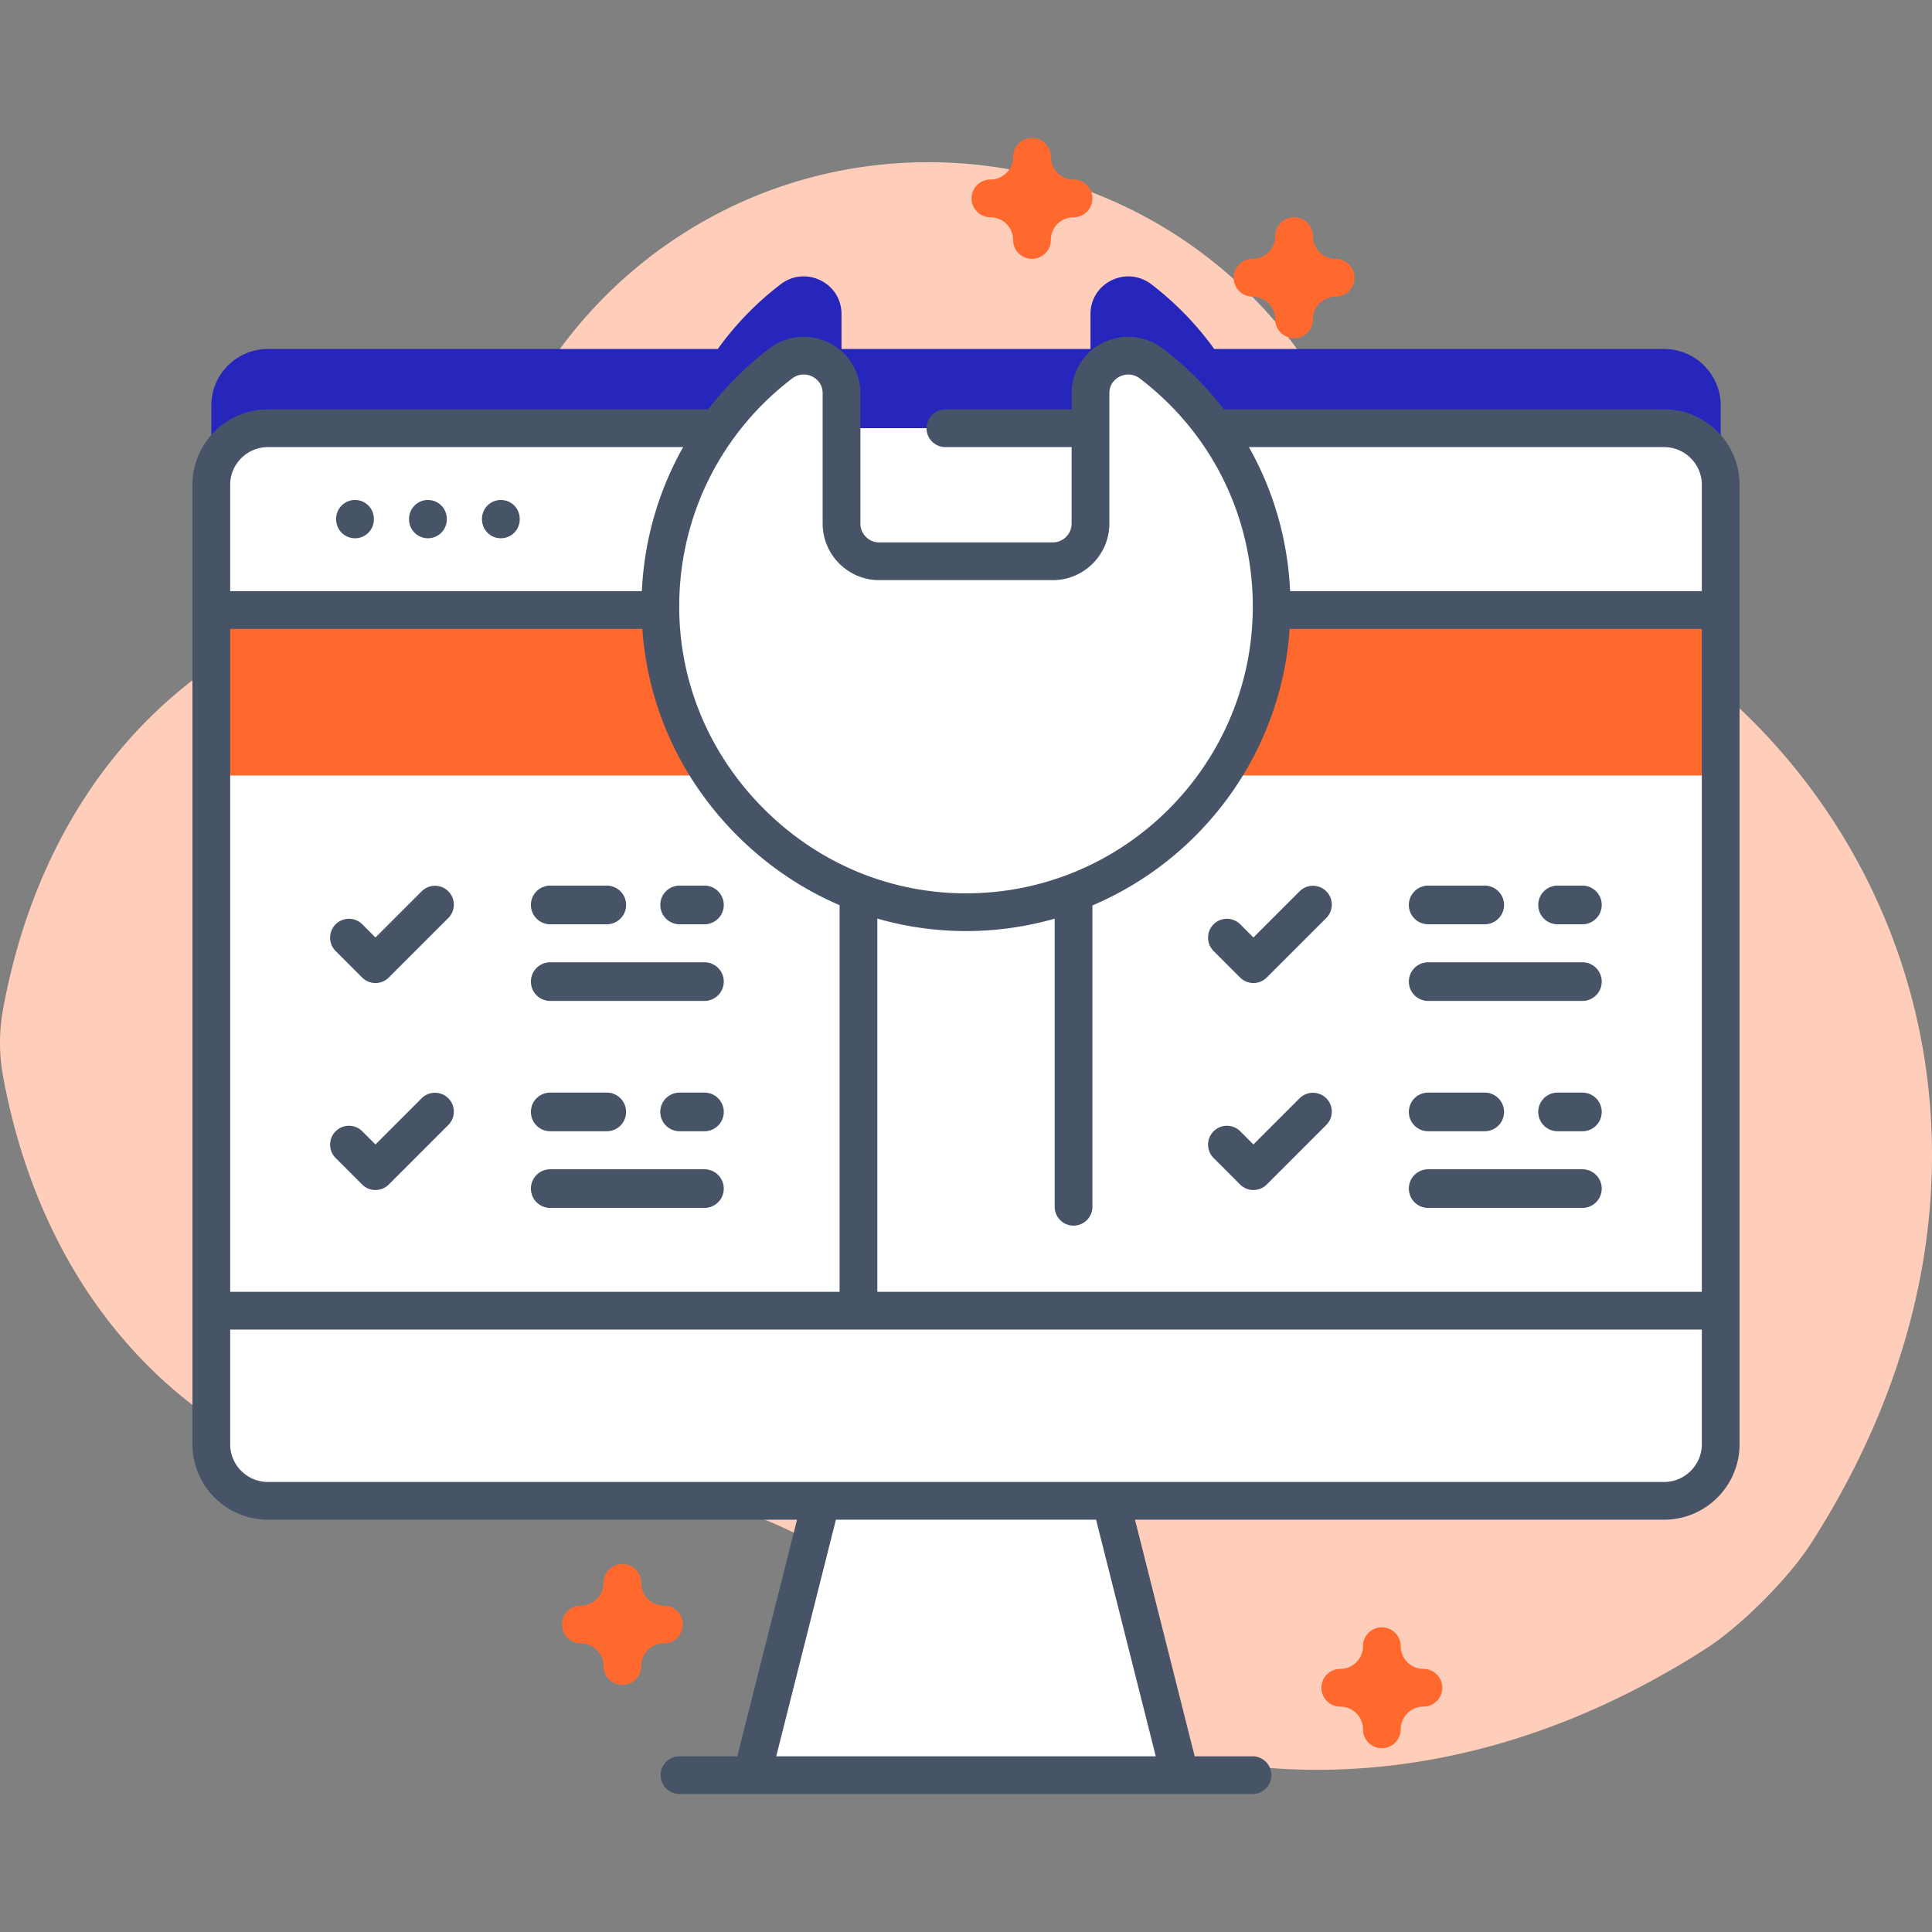
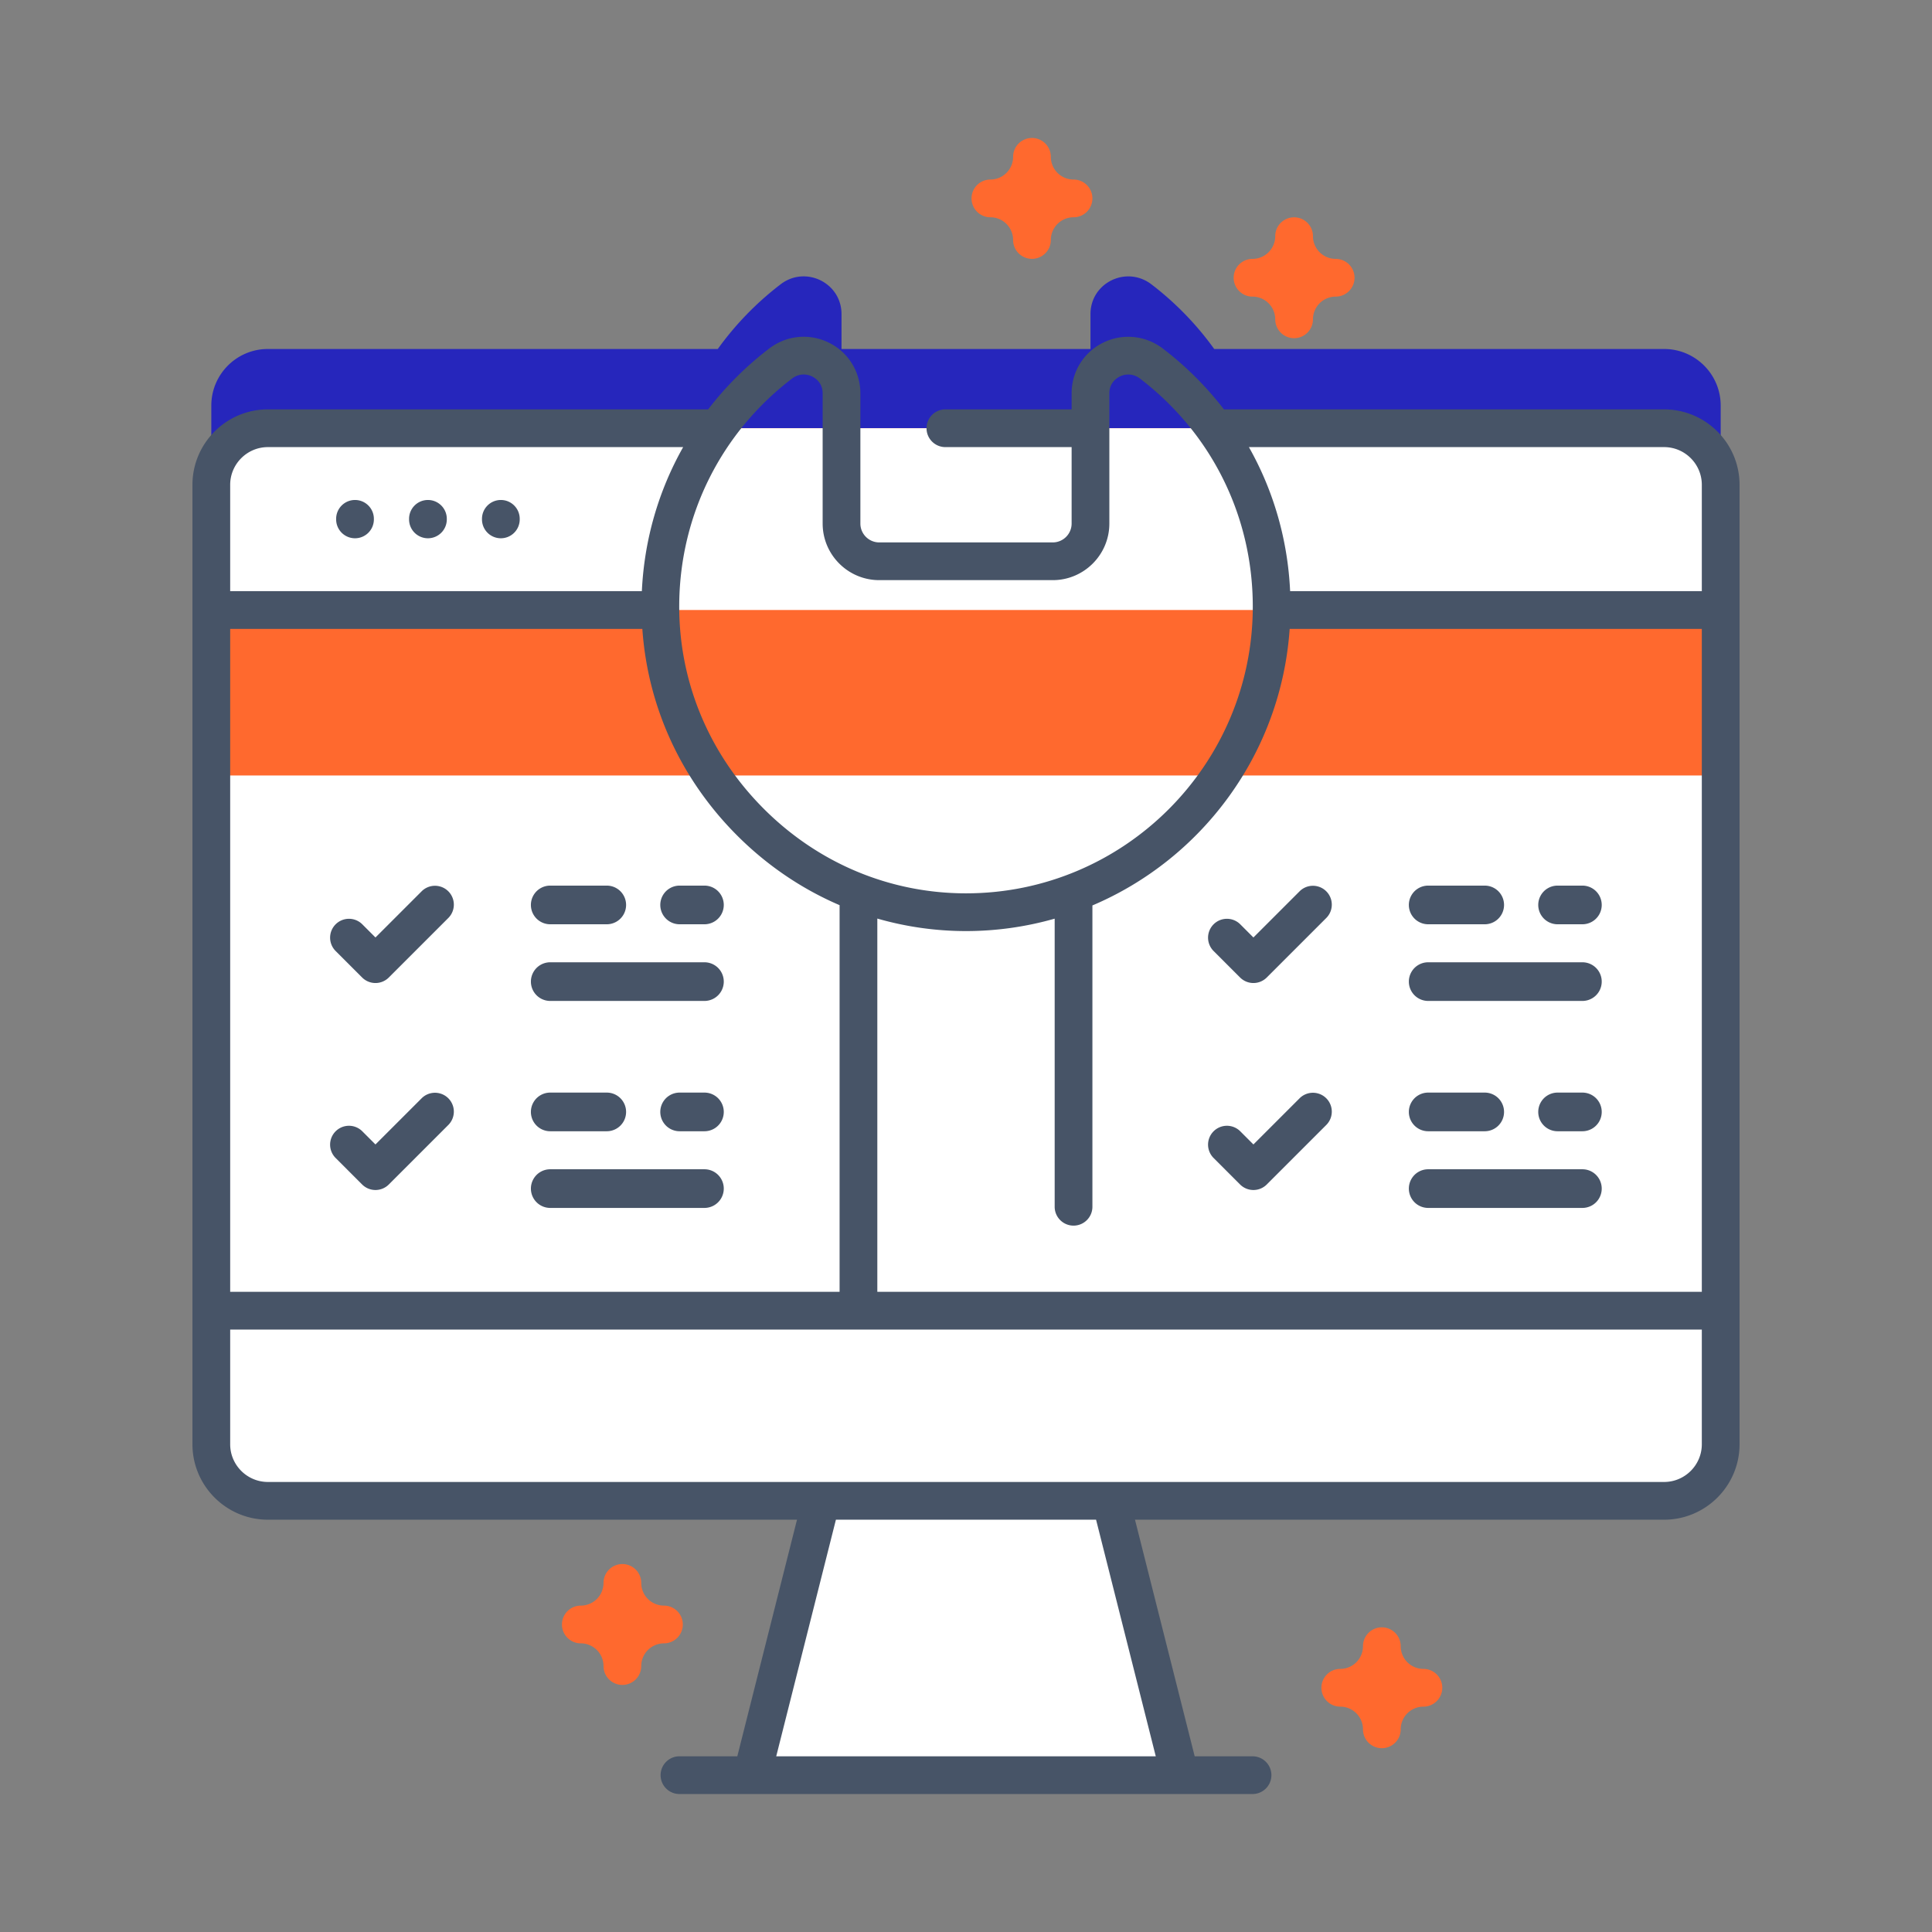
<svg xmlns="http://www.w3.org/2000/svg" width="512" height="512" x="0" y="0" viewBox="0 0 512 512" style="enable-background:new 0 0 512 512" xml:space="preserve" class="">
  <rect x="0" y="0" width="512" height="512" fill="#808080" stroke="none" />
  <g>
    <linearGradient id="a" x1="29.861" x2="527.987" y1="157.3" y2="358.716" gradientUnits="userSpaceOnUse">
      <stop stop-opacity="1" stop-color="#ffceba" offset="0" />
      <stop stop-opacity="1" stop-color="#ffceba" offset="0.994" />
    </linearGradient>
-     <path fill="url(#a)" d="M408.228 154.265c-23.697-9.236-43.717-26.089-55.961-48.381-20.59-37.487-60.43-62.898-106.221-62.898-47.53 0-88.646 27.377-108.477 67.219-12.146 24.401-32.814 43.56-58.09 53.761C42.131 179.041 10.777 213.49.827 267.349a49.29 49.29 0 0 0-.016 17.896c15.448 83.572 82.399 120.435 143.334 110.66 34.126-5.474 68.672 5.909 93.967 29.462 51.434 47.892 133.884 62.907 213.923 11.57 9.377-6.014 21.957-18.634 27.966-28.015 68.966-107.67 17.878-219.715-71.773-254.657z" opacity="1" data-original="url(#a)" class="" />
    <path fill="#2626bc10" d="M441 92.485H321.779a81.42 81.42 0 0 0-16.639-17.132c-6.616-5.055-16.15-.435-16.15 7.891v9.241h-65.98v-9.239c0-8.309-9.518-12.957-16.123-7.914a81.437 81.437 0 0 0-16.667 17.153H71c-8.28 0-15 6.72-15 15v254.25c0 8.28 6.72 15 15 15h370c8.28 0 15-6.72 15-15v-254.25c0-8.28-6.72-15-15-15z" opacity="1" data-original="#2626bc10" />
    <path fill="#ffffff" d="M312.71 470.441H199.289l22.682-89.904h68.057z" opacity="1" data-original="#ffffff" class="" />
    <path fill="#ffffff" d="M456 128.488v254.25c0 8.28-6.72 15-15 15H71c-8.28 0-15-6.72-15-15v-254.25c0-8.28 6.72-15 15-15h370c8.28 0 15 6.72 15 15z" opacity="1" data-original="#ffffff" class="" />
    <path fill="#ff692e" d="M456 205.509v-77.021c0-8.28-6.72-15-15-15H71c-8.28 0-15 6.72-15 15v77.021z" opacity="1" data-original="#6583fe" class="" />
    <path fill="#ffffff" d="M227.5 207.464h57v139.88h-57zM456 161.66v-33.171c0-8.284-6.716-15-15-15H71c-8.284 0-15 6.716-15 15v33.171zM56 347.346v35.39c0 8.284 6.716 15 15 15h370c8.284 0 15-6.716 15-15v-35.39z" opacity="1" data-original="#ffffff" class="" />
-     <path fill="#ffffff" d="M337 160.745c0 44.739-36.259 80.999-80.998 81-44.763.001-81.573-37.307-80.996-82.066.333-25.829 12.762-48.751 31.88-63.347 6.605-5.042 16.123-.395 16.123 7.914v34.498c0 5.523 4.477 10 10 10h45.98c5.523 0 10-4.477 10-10v-34.501c0-8.326 9.534-12.946 16.15-7.891C324.506 111.15 337 134.493 337 160.745z" opacity="1" data-original="#ffffff" class="" />
    <g fill="#2626bc">
      <path d="M94.082 142.647a5 5 0 0 0 5-5v-.146c0-2.762-2.238-5-5-5s-5 2.238-5 5v.146a5 5 0 0 0 5 5zM113.407 142.647a5 5 0 0 0 5-5v-.146c0-2.762-2.238-5-5-5s-5 2.238-5 5v.146a5 5 0 0 0 5 5zM132.731 142.647a5 5 0 0 0 5-5v-.146c0-2.762-2.238-5-5-5s-5 2.238-5 5v.146a5 5 0 0 0 5 5z" fill="#475467" opacity="1" data-original="#2626bc" class="" />
      <path d="M441 108.488H324.351a86.914 86.914 0 0 0-16.175-16.107c-4.606-3.52-10.683-4.113-15.862-1.556-5.134 2.539-8.323 7.681-8.323 13.419v4.244h-33.45c-2.762 0-5 2.238-5 5s2.238 5 5 5h33.45v20.257c0 2.757-2.243 5-5 5h-45.98c-2.757 0-5-2.243-5-5v-34.498c0-5.74-3.192-10.886-8.332-13.428-5.17-2.558-11.232-1.967-15.824 1.539a86.817 86.817 0 0 0-16.191 16.13H71c-11.028 0-20 8.972-20 20v254.248c0 11.028 8.972 20 20 20h140.214l-15.819 62.701h-15.329c-2.762 0-5 2.238-5 5s2.238 5 5 5h151.867c2.762 0 5-2.238 5-5s-2.238-5-5-5h-15.33l-15.819-62.701H441c11.028 0 20-8.972 20-20V128.488c0-11.029-8.972-20-20-20zM61 342.346V166.66h109.228c1.407 20.38 10.026 39.471 24.727 54.361 8.055 8.16 17.399 14.505 27.545 18.858v102.467zm171.5-98.916a85.09 85.09 0 0 0 23.502 3.315 85.716 85.716 0 0 0 23.498-3.291v76.349c0 2.762 2.238 5 5 5s5-2.238 5-5V239.95c29.099-12.354 50.02-40.299 52.274-73.29H451v175.687H232.5zM441 118.488c5.514 0 10 4.486 10 10v28.172H341.897c-.631-13.633-4.407-26.638-10.923-38.172zm-231.078-18.181c.922-.704 1.988-1.063 3.067-1.063.761 0 1.527.178 2.255.537.831.411 2.766 1.67 2.766 4.465v34.498c0 8.271 6.729 15 15 15h45.98c8.271 0 15-6.729 15-15v-34.501c0-2.791 1.927-4.045 2.756-4.454 1.769-.874 3.772-.675 5.358.536 19 14.517 29.896 36.54 29.896 60.42 0 41.905-34.093 75.999-75.998 76-20.294.001-39.447-8.078-53.931-22.749-14.49-14.678-22.327-33.945-22.064-54.252.303-23.492 11.206-45.156 29.915-59.437zM71 118.488h110.044c-6.517 11.538-10.31 24.547-10.944 38.172H61v-28.172c0-5.514 4.486-10 10-10zm235.291 346.949H205.708l15.818-62.701h68.945zM441 392.736H71c-5.514 0-10-4.486-10-10v-30.39h390v30.39c0 5.514-4.486 10-10 10z" fill="#475467" opacity="1" data-original="#2626bc" class="" />
      <path d="M160.798 244.942h-14.981a5.123 5.123 0 0 1 0-10.246h14.981a5.123 5.123 0 0 1 0 10.246zM186.684 244.942h-6.577a5.123 5.123 0 0 1 0-10.246h6.577a5.123 5.123 0 0 1 0 10.246zM186.684 265.26h-40.866a5.123 5.123 0 0 1 0-10.246h40.866a5.123 5.123 0 0 1 0 10.246zM99.504 260.512a5 5 0 0 1-3.535-1.464l-6.978-6.978a5 5 0 1 1 7.07-7.071l3.442 3.442 12.28-12.28a5 5 0 0 1 7.07 7.071l-15.815 15.816a5 5 0 0 1-3.534 1.464zM160.798 299.794h-14.981a5.123 5.123 0 0 1 0-10.246h14.981a5.123 5.123 0 0 1 0 10.246zM186.684 299.794h-6.577a5.123 5.123 0 0 1 0-10.246h6.577a5.123 5.123 0 0 1 0 10.246zM186.684 320.113h-40.866a5.123 5.123 0 0 1 0-10.246h40.866a5.123 5.123 0 0 1 0 10.246zM99.504 315.364a5 5 0 0 1-3.535-1.464l-6.978-6.978a5 5 0 1 1 7.07-7.071l3.442 3.442 12.28-12.28a5 5 0 0 1 7.07 7.071L103.038 313.9a4.996 4.996 0 0 1-3.534 1.464zM393.465 244.942h-14.981a5.123 5.123 0 0 1 0-10.246h14.981a5.123 5.123 0 0 1 0 10.246zM419.351 244.942h-6.577a5.123 5.123 0 0 1 0-10.246h6.577a5.123 5.123 0 0 1 0 10.246zM419.351 265.26h-40.866a5.123 5.123 0 0 1 0-10.246h40.866a5.123 5.123 0 0 1 0 10.246zM332.171 260.512a5 5 0 0 1-3.535-1.464l-6.978-6.978a5 5 0 1 1 7.07-7.071l3.442 3.442 12.28-12.28a5 5 0 0 1 7.07 7.071l-15.815 15.816a5.002 5.002 0 0 1-3.534 1.464zM393.465 299.794h-14.981a5.123 5.123 0 0 1 0-10.246h14.981a5.123 5.123 0 0 1 0 10.246zM419.351 299.794h-6.577a5.123 5.123 0 0 1 0-10.246h6.577a5.123 5.123 0 0 1 0 10.246zM419.351 320.113h-40.866a5.123 5.123 0 0 1 0-10.246h40.866a5.123 5.123 0 0 1 0 10.246zM332.171 315.364a5 5 0 0 1-3.535-1.464l-6.978-6.978a5 5 0 1 1 7.07-7.071l3.442 3.442 12.28-12.28a5 5 0 0 1 7.07 7.071L335.705 313.9a4.998 4.998 0 0 1-3.534 1.464z" fill="#475467" opacity="1" data-original="#2626bc" class="" />
    </g>
    <path fill="#ff692e" d="M366.204 463.293a5 5 0 0 1-5-5 6.022 6.022 0 0 0-6.016-6.016c-2.762 0-5-2.238-5-5s2.238-5 5-5a6.022 6.022 0 0 0 6.016-6.016c0-2.762 2.238-5 5-5s5 2.238 5 5a6.022 6.022 0 0 0 6.016 6.016c2.762 0 5 2.238 5 5s-2.238 5-5 5a6.022 6.022 0 0 0-6.016 6.016 5 5 0 0 1-5 5zM342.949 89.622a5 5 0 0 1-5-5 6.022 6.022 0 0 0-6.016-6.016c-2.762 0-5-2.238-5-5s2.238-5 5-5a6.022 6.022 0 0 0 6.016-6.016c0-2.762 2.238-5 5-5s5 2.238 5 5a6.022 6.022 0 0 0 6.016 6.016c2.762 0 5 2.238 5 5s-2.238 5-5 5a6.022 6.022 0 0 0-6.016 6.016 5 5 0 0 1-5 5zM273.484 68.596a5 5 0 0 1-5-5 6.022 6.022 0 0 0-6.016-6.016c-2.762 0-5-2.238-5-5s2.238-5 5-5a6.022 6.022 0 0 0 6.016-6.016c0-2.762 2.238-5 5-5s5 2.238 5 5a6.022 6.022 0 0 0 6.016 6.016c2.762 0 5 2.238 5 5s-2.238 5-5 5a6.022 6.022 0 0 0-6.016 6.016 5 5 0 0 1-5 5zM164.937 446.522a5 5 0 0 1-5-5 6.023 6.023 0 0 0-6.016-6.017c-2.762 0-5-2.238-5-5s2.238-5 5-5a6.022 6.022 0 0 0 6.016-6.016c0-2.762 2.238-5 5-5s5 2.238 5 5a6.022 6.022 0 0 0 6.016 6.016c2.762 0 5 2.238 5 5s-2.238 5-5 5a6.023 6.023 0 0 0-6.016 6.017 5 5 0 0 1-5 5z" opacity="1" data-original="#6583fe" class="" />
  </g>
</svg>